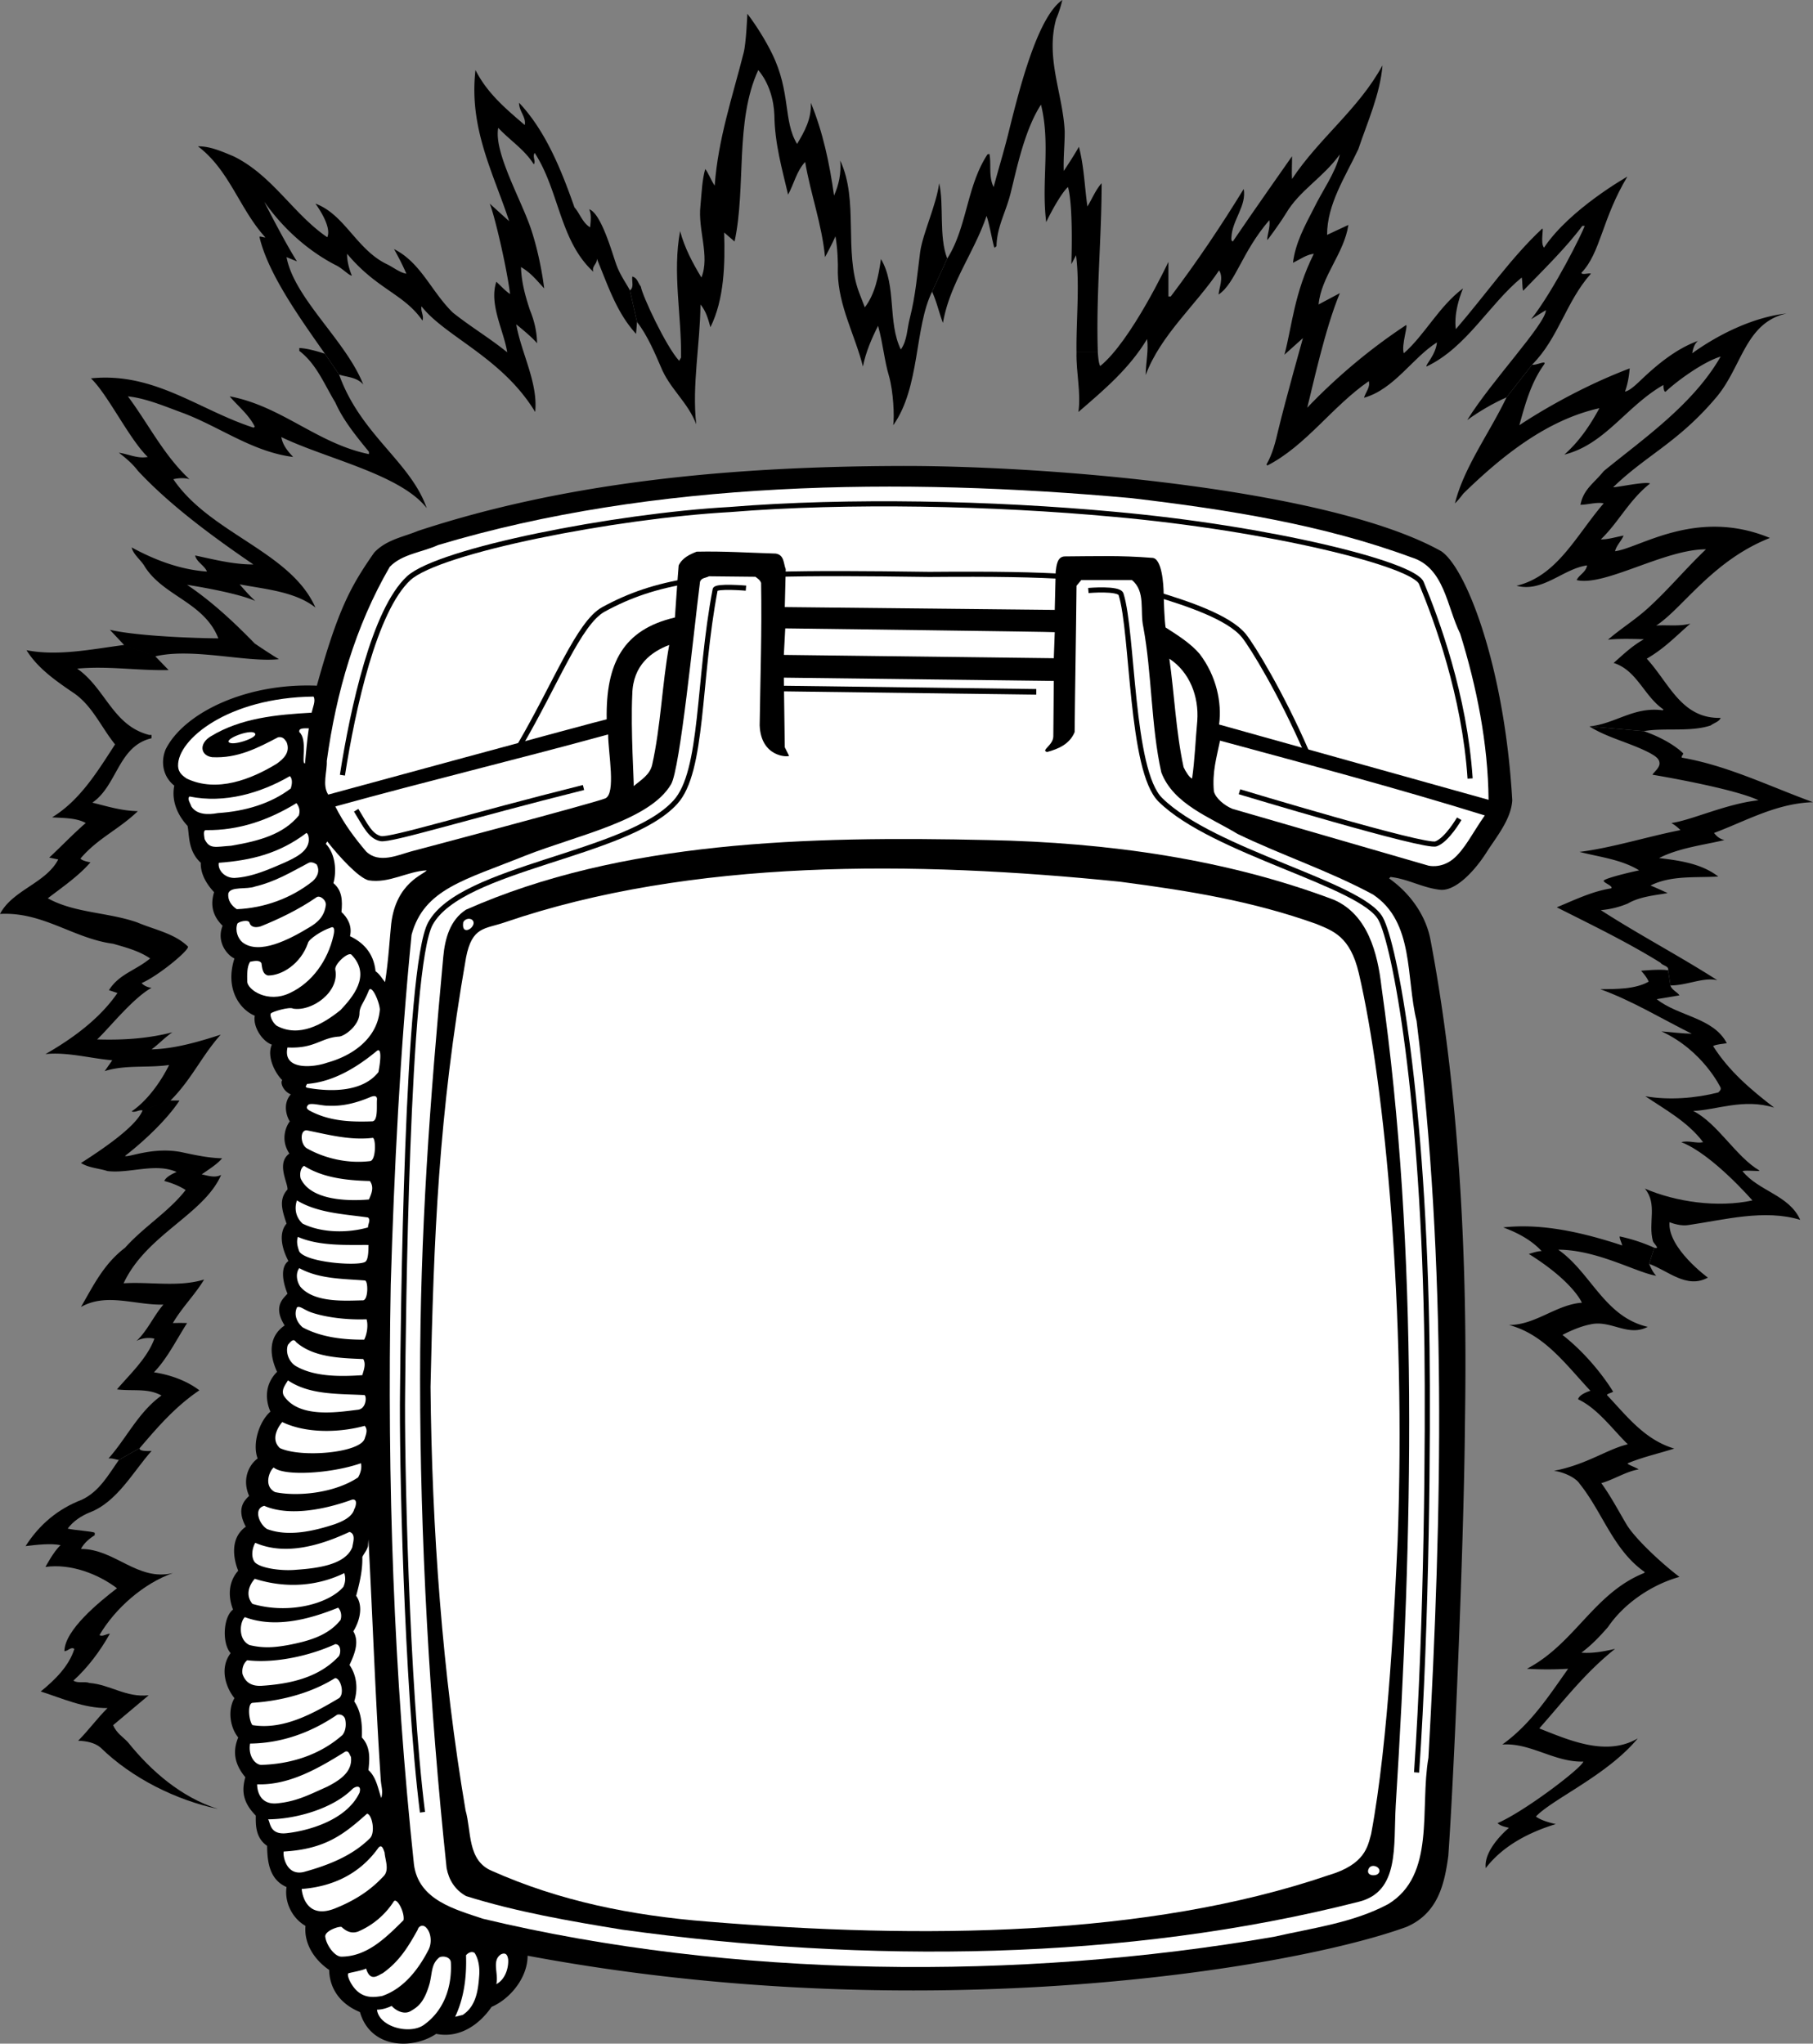
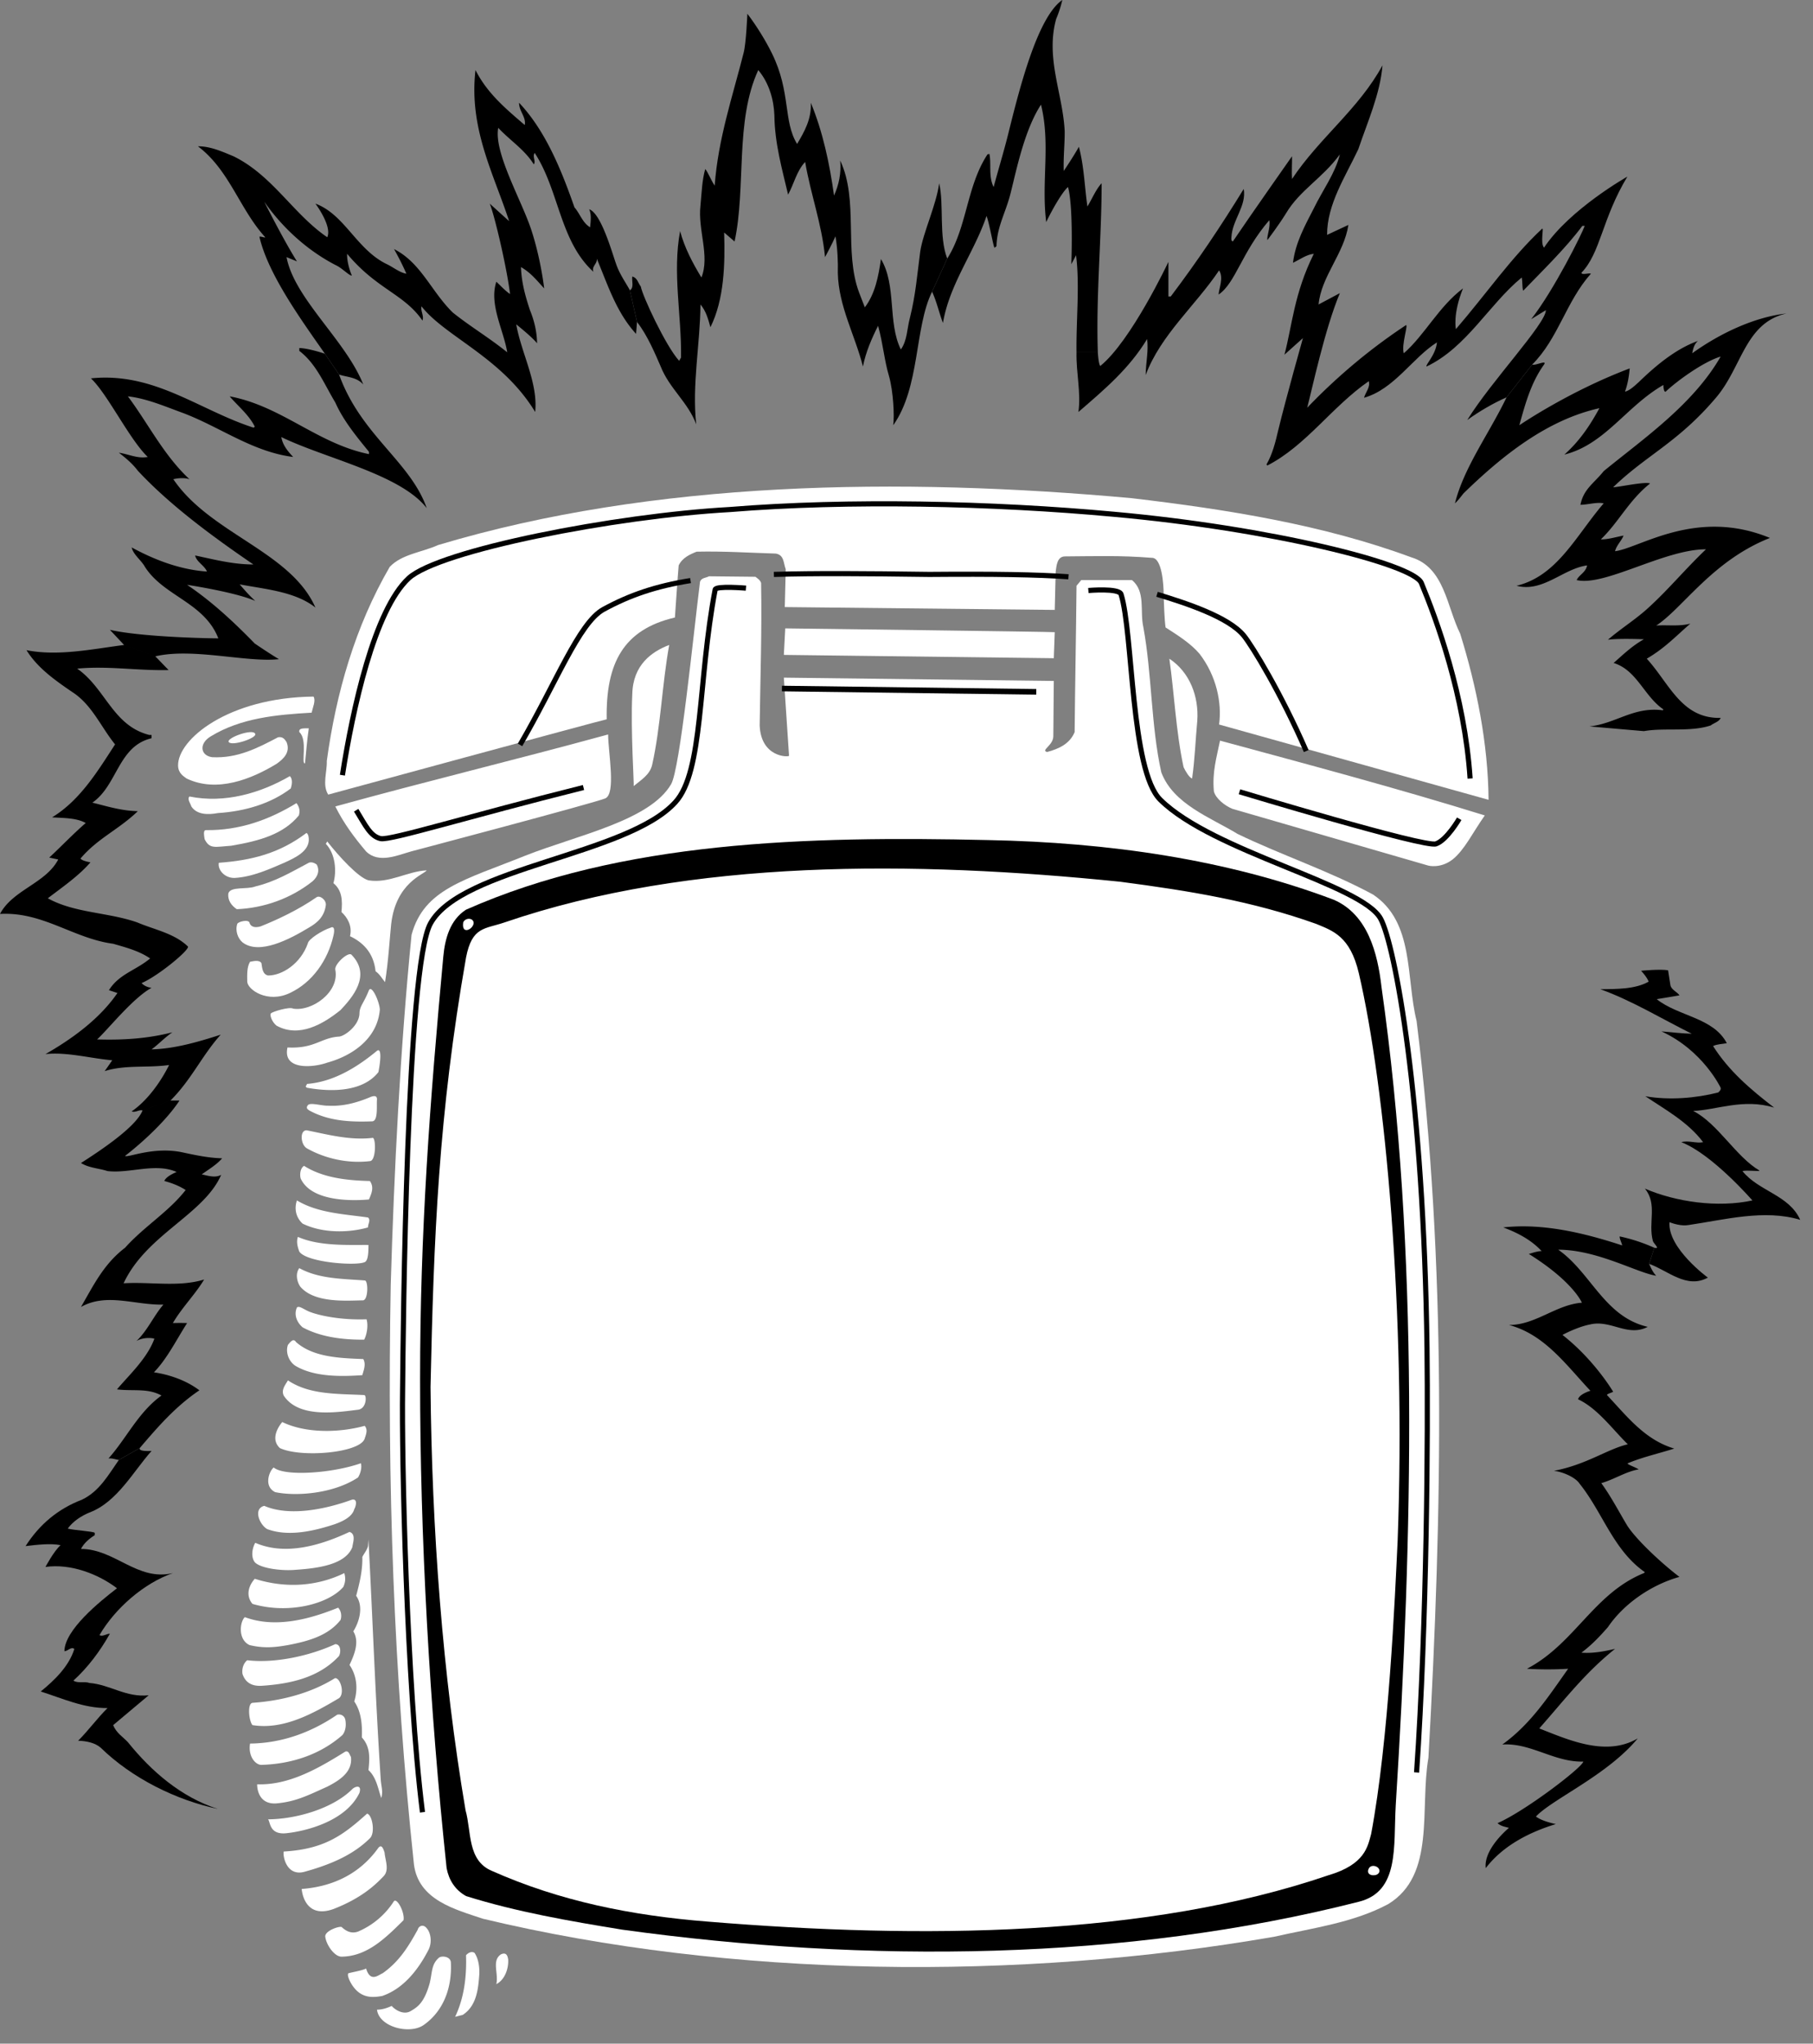
<svg xmlns="http://www.w3.org/2000/svg" width="382.797" height="431.571">
  <rect width="100%" height="100%" fill="#808080" stroke="none" />
-   <path d="M304.297 116.402c5.27 3.528 13.379 24.313 15 52.598-.235 4.098-3.477 7.883-5.5 11.102-2.453 3.82-6.43 8.101-9.7 7.8-3.757-.406-6.8-2.3-10.5-2.703l-.3.301c4.27 3.012 7.66 7.57 8.703 12.8 8.41 44.153 7.469 89.852 7.297 103.2-.238 25.79-2.336 73.922-3.5 90.402-.793 5.895-2.145 12.114-8.797 15-23.906 8.743-101.848 21.79-185.602 6.098 0 4.672-3.718 9.133-7.601 10.8-2.676 3.876-6.867 6.68-11.7 5.7-5.1 3.414-13.89 3.078-16.097-4.598-4.723-1.957-6.445-5.539-6.5-8.902-2.922-1.98-5.355-5.36-5-9.3-2.79-1.602-4.48-4.981-4-8.2-3.586-1.582-4.063-5.23-4.102-8.7-2.695-1.84-2.359-5.05-2.398-6.398-2.75-2.793-3.004-5.242-2.203-8.101-2.996-3.563-2.254-6.504-1.5-8.399-1.766-2.16-2.238-5.812-.797-8.3-1.781-2.176-3.234-6.297-.8-9.5-1.86-2.07-1.59-7.614.5-9.2-1.329-3.484-.567-6.359 1.097-8.203-.684-1.637-2.172-6.605 1.601-9.297-2.086-3.898-.226-5.59.7-6.5-1.602-3.652.09-6.695 1.8-7.902-1.203-3.219.403-7.918 2.7-9.898-.996-2.243-1.368-5.625 1.402-8.403-1.586-3.472-1.926-7.363 1.598-9.797-2.508-3.988-.313-5.675.601-6.703-1.152-2.86-1.422-5.734.2-6.898-1.622-3.059-1.958-6.102-.399-7.899-.848-2.597-1.762-5.066.2-7.203.132-1.379-2.434-5.535.398-7.597-1.989-3.008-.637-5.88.101-6.801-.433-.567-1.75-3.473.2-5.7-1.614-.648-2.29-2.503-1.801-3-1.403-1.331-3.36-4.913-2.2-7.5-2.074-.726-4.035-3.835-3.601-6.101-3.172-1.316-6.348-5.676-4.297-12.098-1.375-.574-3.91-3.382-2.5-6.902-2.594-2.562-2.39-5.098-1.8-7.098-1.673-1.785-2.888-3.949-2.802-6.203-2.789-2.547-2.386-5.992-2.8-7.797-1.953-2.082-3.473-5.125-2.801-8.5-2.363-1.863-2.953-4.992-1.797-7.703 3.828-7.597 16.844-14.02 31.898-13.398 4.547-16.422 7.254-21.117 12.102-28.102 2.586-2.754 6.168-3.293 9.297-4.597 31.55-10.391 66.16-13.59 101.703-13.7 32.195-.105 91.004 4.965 114.297 18m47.903 88.5c.257-.914-1.231-.98-1.602-1.601-7.063-4.383-14.633-8.031-21.899-11.7 3.75-1.538 7.399-3.363 11.5-4 .461-.496-1.633-1.171-1.601-1.601.035-.414 4.597-1.598 7.5-2.2-3.782-2.32-8.309-2.796-12.598-3.898 6.86-.855 14.293-3.222 21.297-4.601-.516-.582-1.258-1.121-1.899-1.5 4.157-.551 11.676-4.102 18.399-4.801-5.453-2.594-22.399-5.398-22.399-5.398.383-.645 1.395-1.32 1.5-2.301.032-1.117-.984-1.656-1.898-2.2-4.156-2.23-9.023-3.242-12.902-5.699l11.5 1c4.8 1.696 7.457 3.825 8.3 4.7-.035.34-.441.543-.3.898 9.664 1.672 18.52 6.066 27.699 9.402-7.762.246-14.117 3.965-20.899 6.5.563.711 1.172 1.25 2.2 1.5-4.676 1.102-9.543 1.645-13.801 3.797 4.457.551 8.922 1.16 12.5 3.903-4.594.296-9.934-.309-14.297 1.898a84.66 84.66 0 0 1 3.598 1.602c-2.547.449-5.86.718-8.399 2.199a18.822 18.822 0 0 1-5.699 1.398c7.766 5.031 16.754 9.762 24.598 14.801-2.907-.71-6.422 1.113-9.899 1.102l-.5-3.2" />
  <path d="M352.7 208.102c.23.957 1.448 1.363 1.898 2.097l-4.801.801c4.52 3.621 11.988 3.871 14.8 9.3-.984.184-2.066.184-2.898.602 3.332 5.258 7.93 9.18 12.899 13-6.473-2.011-12.22.524-17.098.7 5.184 2.628 9.02 9.675 14 12.597.004.238-2.547-.148-3.602.102 3.418 4.277 9.84 5.023 12.2 10.3-7.563-2.304-16.012-.003-23.598 1.098-1.473.25-3.164-.277-4-.597-.43 5.476 8.098 11.699 8.098 11.699-4.489 2.465-8.477-1.524-12.399-2.899l1.098-3.402c1.336.332-.102-.852-.297-1.398-1.07-3.899 1.023-7.817-1.703-11.102 6.512 2.813 15.367 4.094 22.703 2.5 0 0-8.469-9.777-15-12.3 1.512-.434 3.137.308 4.598 0-3.22-4.29-8.086-6.927-12.2-9.7 5.059.883 10.672.406 15.399-.8.273-.278.613-.548.5-1 0 0-3.707-7.864-12.5-11.9 2.133.184 4.43.454 6.402.5-6.094-3.023-12.77-7.077-19.3-9.398 3.421-.047 7.324.02 10.199-1.601-.371-1.012-1.598-2.301-1.598-2.301s4.063-.402 5.7-.098l.5 3.2" />
  <path d="M348.2 266.902c.269.563.741 1.782 1.5 2.5-4-.586-12.419-5.484-20.7-5.5 6.895 4.782 9.734 14.176 18.898 16.297-4.23 2.207-7.812-1.578-12.199-.5-2.726.528-5.8 2.203-5.8 2.203 6.62 5.168 10.593 11.793 10.699 12-.442.266-1.29.434-1.301.7 4.238 4.5 7.957 9.433 14.203 11.3-3.273 1.043-6.652 1.785-9.8 3.098-.333.207 1.523.781 2.3 1.3-2.668.43-5.168 2.118-7.902 2.9 1.988 2.734 3.543 5.71 5.199 8.5 1.59 2.886 7.336 8.296 11.3 11.3-5.925 1.66-11.738 5.648-15.097 10.602-1.71 1.941-3.332 3.699-5.602 5.398 2.403.195 4.836-.277 7.102-.8-6.32 5.05-10.582 10.66-16 16.8 6.23 2.445 14.14 6.027 20.797 2.102-6.402 7.761-18.063 12.832-21.5 16.5 1.254 1.015 4.203 1.597 4.203 1.597-5.379 1.649-11.059 4.418-14.8 9.301-.5-4.09 4.898-8.5 4.898-8.5-.82-.234-1.766-.371-2.399-1 5.84-2.547 17.871-11.742 18.098-13-6.11.18-11.11-4.016-17.098-3.598 5.922-4.27 9.57-9.879 13.899-16a73.445 73.445 0 0 1-8.7 0c10.118-5.304 14.106-15.918 24.7-20.203l.199-.199c-6.668-4.64-8.902-12.617-13.797-18.7-.781-1.218-3.281-2.437-5.402-2.698 6.902-1.309 11.297-4.606 15.601-5.602-3.207-3.125-6.383-7.59-10.5-9.5.262-1.129 2.598-1.8 2.598-1.8-5.242-5.598-9.703-11.903-17.2-13.9 5.602.036 9.966-4.308 15.403-4.698 0 0-1.79-4.426-11.203-10.301.863-.242 1.742-.578 2.703-.602-2.246-2.414-5.152-3.898-8.102-5 8.426-.926 17.079 1.168 25.102 3.801.02-.266-.656-1.617-.5-1.898a36.678 36.678 0 0 1 7.297 2.398l-1.098 3.402m-12.601-113.5c5.57-.586 9.355-4.234 15.5-3.402l.101-.2c-4.082-2.796-5.57-8.273-10.5-9.8 1.82-1.582 3.848-3.594 6.399-5 0 0-5.32-.23-7.598.102 2.613-2.293 5.926-4.32 8.7-6.903 4.257-3.91 7.503-7.898 12-12.199-8.755-.023-21.4 7.902-27.302 6.5.497-1.117 1.915-1.59 2.2-3.098-5.082.696-9.344 5.766-14.899 4.297 8.598-2.047 12.586-10.629 18.399-17.398-1.418-.328-3.243.277-4.899.3.64-3.335 2.871-4.55 4.899-7.101 8.18-6.71 18.863-14.012 24.699-24.2-3.707 1.114-9.352 5.255-11.598 7.4-.457.218-.5-1.4-.5-1.4-7.832 4.493-12.328 12.571-20.902 14.7 3.164-2.805 5.398-6.117 7.402-9.8-11.066 2.464-20.527 10.034-28.699 18-.55.69-1.09 1.433-1.8 2.1 1.859-7.562 7.335-14.933 10.898-22.398L323.5 77c.77.242 3.219-1.094 2.5 0-2.746 3.824-3.96 8.285-5.203 12.8 0 0 10.402-7.136 23.3-12-.16 1.74-.429 3.36-1 4.9.977-.188 2.126-1.302 2.903-2 3.426-3.313 7.676-6.973 12.5-8.7-.836.71-1.04 1.793-1.203 2.602 5.91-4.254 13.191-7.653 19.902-8.403-8.789 1.985-9.355 11.313-14.902 17.801-8.031 9.48-14.707 12.102-21.7 18.902 1.247-.043 6.79-1.257 7.801-.8-4.46 3.53-6.687 8.261-10.398 11.8 1.477.043 3.168-.496 4.797-.8-.48 1.183-1.492 2.062-1.797 3.3 5.152-.613 17.152-9.23 32.7-2.8-12.169 4.808-18.419 14.863-24 18.5 2.35-.172 4.784.23 7.198-.403-3.156 2.73-5.336 5.13-9.199 7.403 4.758 5.195 7.328 12.703 15.598 12.5-.293.808-1.445 1.082-2.098 1.597-4.347 1.442-9.824.43-14.101 1.203l-11.5-1" />
  <path d="M318.098 83.902c-2.82 1.246-5.727 2.938-8.301 4.797 5.008-8.144 16.582-20.312 16.601-23.199l-3.101 1.902c4.86-6.199 10.773-18.148 11.3-19.703h-.5c-3.406 4.598-8.343 9.399-12.5 13.703-.234-.789-.1-1.804-.3-2.8-6.899 5.66-11.629 14.785-20.098 18.8-.32-.297 1.946-2.425 2.2-5.101C298.175 75.617 294.39 82.176 288 84c.305-1.148 1.387-2.23 1-3.5-7.793 5.395-13.2 13.574-21.402 17.8l-.2-.198c1.305-2.27 1.91-4.774 2.5-7.301 1.575-6.531 5.2-19.399 5.2-19.399l-3.899 3.5c1.625-6.113 2.031-12.941 6.2-21.3-1.465.113-2.95 1.195-4.399 1.898.5-4.219 2.531-7.867 4.398-11.5 1.848-3.805 4.555-7.453 5.5-11.398-3.652 5.027-8.484 7.558-11.398 12.5-1.57 2.546-3.902 5.597-3.902 5.597-.18-.77.699-2.73.402-4.199-5.84 6.762-7.105 13.266-10.703 15.7.047-1.25 1.129-3.548.101-5.098-4.988 7.43-12.355 13.648-15.5 22.097.036-2.77.641-5.136.301-7.597-3.781 6.246-8.988 10.64-14.5 15.398.578-4.082-.504-8.273-.402-12.598h4.5s.113 2.348.5 2.899c6.543-5.281 14.402-22 14.402-22v7.3h.5c5.684-7.535 10.621-14.902 15.399-22.699.629 3.606-2.414 6.512-2.598 10.2-.02.37-.086.707.297.898 3.875-5.734 12.5-18 12.5-18 .027 1.383-.106 3.344 0 4.8 5.773-8.69 14.09-14.773 19.101-24-.484 6.048-3.187 11.997-5.101 17.7-2.75 5.855-6.602 11.602-6.598 18.102l4.5-2.102c-.922 6.082-5.722 10.813-6.3 16.8l4.5-2.398c-3.16 7.496-5.883 20.34-6.899 24.2 6.152-6.43 13.184-12.375 20.797-17.403.687-.484-.988 4.215-.399 5.903 4.415-3.852 7.387-9.868 12.5-13.7-2.207 5.453-1.5 8.598-1.5 8.598 6.391-7.402 11.598-15.04 18.2-21.2.445-.28-.45 2.981.402 4 5.45-8.167 17.598-15 17.598-15-5.387 8.946-5.641 16.13-9.7 20.302.09.558 1.59-.032 2 .199C330.621 63.723 329.07 71.426 323.5 77l-5.402 6.902m-121.301-22.3c-3.754 7.628-2.488 20.132-8.2 28.199.27-1.946.032-7.102-.898-10.399-.996-3.328-1.199-6.554-2.3-10.601-1.333 2.625-2.618 5.601-3.2 8.601-1.648-6.582-5.164-12.734-5.3-19.8.07-2.063-.063-5.239-.5-7.7-.579 1.38-2.133 4.286-2.2 4.399-.68-7.008-3.043-13.293-4.199-20.102-1.82 1.942-2.36 4.645-3.602 6.903-1.257-5.368-2.824-10.778-2.898-16.801-.117-3.235-1.133-6.817-3.402-9.5-4.965 10.793-2.528 24.719-5 36.199l-2.2-1.898c.207 6.777.004 14.144-2.898 20-.477-1.664-.883-3.352-2.102-4.801-.066 8.344-1.82 16.996-.898 25.3-1.734-4.656-5.656-7.542-7.5-12.199-1.129-2.593-2.82-6.652-5-9.402l-1.5-6.7c.91-.554.367-1.905.5-2.898 1.086.25 1.219 1.399 1.797 2.098.3 1.867 5.238 12.55 8.101 15.7l.399-.7c.117-9.008-1.844-17.863-.2-26.7.923 3.497 2.68 6.81 4.5 9.802 1.833-4.547-.804-10.09-.199-15.2.274-3.004.34-5.3 1-7.703.559.578 1.235 2.403 2 3.5.723-9.886 3.782-18.836 6.102-28 .55-2.047.797-8.297.797-8.297 1.933 2.547 3.879 5.68 5.203 8.399 4.016 8.16 2.324 14.242 5.297 19.101 1.574-2.644 3.062-5.28 2.902-8.703 2.524 6.125 3.946 12.75 4.899 19.602 1.007-2.254 1.547-4.688 1.3-7.399 3.965 8.391.72 19.207 4 27.899l1.2 3.101c2.144-2.804 2.89-6.523 3.402-10.203 3.34 5.574 1.379 13.348 4.2 19.102 1.37-1.899 1.304-4.403 1.898-6.602 1.23-4.898 1.527-8.949 2.199-14.097.605-3.985 3.39-9.813 4-14.403 1.047 4.473-.102 11.297 1.703 15.903l-3.203 7" />
  <path d="M200 54.602c4.21-6.633 4.078-15.286 8.5-22l.398-.102c.45 2.02-.226 4.79.899 7 .973-3.629 2.086-7.281 3-10.898 2.367-9.563 6.187-24.942 11.5-28.602A24.406 24.406 0 0 1 223 4c-2.293 8.277 1.422 15.848 1.797 23.7.031 2.558-.305 5.534-.2 8.402 1.11-1.653 2.329-3.543 3.2-5.102 1.09 4.059 1.223 8.656 1.8 12.602.977-1.582 1.79-3.61 3-4.903.005 11.637-1.21 23.739-.8 35.703h-4.5c-.102-6.492.71-14.265-.098-20.5l-1 1.899s.473-12.09-.699-16.301c-1.195 1-3.375 4.82-4.602 7.402-1.07-8.597.957-16.441-1.101-24.8-3.485 5.316-5.192 13.836-6.297 18.199-1.023 4.426-3 7.398-3.102 11.699l-.398.3c-.176.266-1.125-5.277-1.703-6.698-2.598 7.71-7.805 14.332-9.2 22.597-.835-2.18-1.308-4.476-2.3-6.597l3.203-7M68.598 74.7c-5.012-7.177-11.938-16.708-13.801-24.598-.168-.391 1.187.203 1.203 0-5.441-5.985-7.54-14.164-14.203-19.2 2.61-.035 5.11 1.114 7.5 2.098 8.223 4.02 12.617 12.2 19.8 17.102 1.083-2.336-2.5-7.102-2.5-7.102 6.133 2.266 8.637 9.566 14.903 12.7 1.437.652 2.86 1.87 4.297 2.1-.762-1.784-1.64-3.476-2.598-5.198 5.688 2.87 7.852 8.957 12.399 13.398 3.836 3.063 7.554 5.223 11.5 8.402-.77-4.734-3.88-10.14-2.301-14.902.922.84 1.8 1.855 2.902 2.602-.762-6.055-3.398-17.04-4.3-19.102 1.171 1.047 2.863 2.605 4.101 3.7-3.266-10.02-8.54-19.618-7.102-31.9 2.414 4.778 6.2 8.024 10.399 11.602.332-1.687-1.223-2.902-1.2-4.703 5.653 5.992 8.965 14.305 11.7 22.102 1.121 1.262 1.726 3.289 3.3 4.199.118-1.18.321-2.734-.199-3.8 2.48.78 4.813 9.062 5.602 11.3.766 2.324 1.95 3.895 3 5.8l1.5 6.7-.203 2.5c-4.176-4.547-6-10.43-8.297-15.898.203 1.074-1.148 1.613-.703 2.8-7.14-6.527-7.207-17.136-12.399-25.101-.554.797.325 1.812-.199 2.398-1.91-3.09-4.953-4.98-7.5-7.699-.965 5.137 4.778 15.04 6.899 21.3 2.105 6.313 2.8 12.602 2.8 12.602-1.539-1.644-2.757-3.265-4.898-4.5.113 3.196.86 5.965 1.898 9.098.868 2.125 1.461 4.441 1.5 7-1.054-1.344-4.398-4-4.398-4 1.078 6.121 4.629 12.324 4 18.5-6.992-11.516-18.906-15.828-24-22.3-.23.98.562 1.995.2 3-3.895-5.653-9.641-6.583-15.903-14.098-.078 1.347.45 3.359 1 4.597-.57.047-2.04-1.578-3.399-2.199-5.875-3.027-11.148-7.758-15.101-13.398 0 0 3.988 7.953 6.902 12.597l-2.199-.898c1.652 8.762 12.55 17.633 16.2 26.898-1.4-1.594-3.43-1.527-5.102-2.097l-3-4.403" />
  <path d="M71.598 79.102c4.582 12.773 15.058 18.351 18.5 28.199-5.555-7.145-21.27-10.438-30.7-15 .286 1.637 1.23 2.855 2.5 4.199-8.57-1.074-15.464-6.348-23.3-9.3-3.79-1.376-7.645-3.063-11.598-3.5 4.36 5.843 7.54 12.402 13 17.5-.867-.298-2.152-.298-3.402 0 7.808 11.53 24.793 15.265 30 27.1-4.278-3.386-10.633-3.874-16-4.898 1.18 1.36 2.054 2.375 3.3 3.5C49.68 125.035 39.5 123.5 39.5 123.5c5.176 3.492 9.773 7.754 14.297 12.402 0 0 3.32 2.262 5.101 3.297-6.718.758-18.21-2.453-26.101-.597l-6.598-2.403-3-3.199c7.078 1.633 22.828 1.836 22.899 1.8-2.977-7.605-11.559-8.89-15.5-15.1-.793-1.427-2.414-2.509-2.801-4.098 4.914 2.671 10.254 4.699 15.902 5.097-.512-1.277-2.199-2.02-2.5-3.398 3.953.836 8.074 1.918 12.301 1.898-8.281-5.656-17.543-12.418-24.402-19.797-1.118-1.476-2.47-2.625-4-3.8 2.07.296 3.964 1.308 6.101.898-3.863-3.695-8.508-13.328-12-16.598C32.58 78.523 41.973 86.57 53.5 90.301c.102-.016.168-.082.297-.2-1.277-2.585-3.848-4.613-5.297-6.402 10.98 2.059 18.484 9.969 29.398 12.203v-.5c-2.8-3.425-5.437-6.668-7.101-10.402-2.39-3.973-4.016-8.164-7.598-10.898V73.5c1.996.04 5.399 1.2 5.399 1.2l3 4.402m-38.801 59.5 2.8 2.898c-6.402.164-12.753-.918-19.3-.3 6.004 4.179 7.492 12.023 15.203 14h.5v.702c-7.063 1.645-7.2 9.961-12.5 13.598 3.344.824 6.047 1.703 9.598 1.8-4.024 3.891-8.485 5.72-12.098 10 .3.516 2.098.802 2.098.802-2.543 2.941-6.059 5.328-9 7.597 5.648 3.137 12.746 2.934 18.902 5.102 3.645 1.55 7.836 2.293 10.7 5.101.179.844-6.38 6.25-9.802 7.7.516.578 1.325.918 2.102 1-4.02 2.214-9.227 8.84-11.5 10.898 5.52.172 10.656-.164 15.898-1.5-1.59 1.066-3.011 2.617-4.398 3.602 4.836-.106 9.906-1.59 14.598-3.102-4.016 4.484-6.114 9.418-10.598 13.902l-5.902 2.098c-.7-.227-1.508.52-2.301.2 4.95-3.4 7.902-9.798 7.902-9.798-4.476.653-9.273-.093-13.601 1.297.472-.644 1.601-2.297 1.601-2.297-4.508-.375-9.578-1.797-14.101-1.3 5.605-3.2 11.437-7.422 15.199-12.903L23 209.102c2.14-3.422 5.656-4.164 8.7-6.7-2.302-1.59-5.141-2.332-7.802-3.101C15.473 198.176 9.051 192.496 0 193c2.7-5.098 9.66-6.453 12.297-11.5l-1.899-.398c2.641-2.461 5.075-5.032 7.7-7.301-1.946-1.11-4.786-1.043-7.098-1.2 5.96-3.628 9.68-9.847 13.297-15.402-3.008-3.707-4.902-8.437-9.098-11.097-3.512-2.41-7.297-5.047-9.601-8.801 6.632 1.32 13.933-.235 20.601-1.102l6.598 2.403M25.098 308.3c-.7-.073-1.375-.41-2.2-.3 3.797-4.234 6.297-9.777 11.2-13.3-2.942-1.614-5.914-.872-9.399-1.298 2.54-3.02 6.39-6.535 7.899-10.703-1.036-.293-2.727-.16-3.801.5 2.36-2.215 3.644-5.324 5.703-7.699-5.98.145-11.996-2.559-17.402.5 2.636-4.547 4.797-9.074 9.3-12.5 4.082-4.55 9.22-7.594 12.801-12.2-1.351-.87-2.906-1.48-4.5-1.898.38-1.066 2.598-1.902 2.598-1.902-4.45-2.004-9.926.363-14.598-.2-1.816-.59-3.914-.655-5.601-1.698 3.851-2.473 11.59-7.543 13-11.102L36 232.402h1.898c-2.48 3.832-7.351 8.496-11.5 11.7.567.445 5.84-1.985 11.899-.801 2.746.594 5.773 1.246 8.601 1.3-1.07 1.301-2.898 2.383-4.3 3.399 1.27.266 2.824.809 4.101.102-3.644 8.378-15.812 12.605-20.601 22.898 5.601-.355 11.683.86 17-.8-1.868 3.148-4.641 5.85-6.598 9.202a38.473 38.473 0 0 1 3 0c-2.258 3.543-4.219 7.532-7 10.399 3.457.512 6.973 1.797 9.598 3.8-5.059 3.407-8.844 7.801-12.598 12.2l-4.402 2.5" />
  <path d="M29.5 305.8c-.305.805 2.5.602 2.5.602-3.816 4.258-7.266 10.817-13.102 13-1.734.723-3.425 1.805-4.601 3.399 1.379.367 5.437.57 5.703.898v.5c-1.078.66-2.297 1.672-2.902 2.903 7.164-.016 11.894 6.882 19.402 5.097-6.086 2.121-12.172 7.395-15.5 13.102.695.379 1.437-.297 2.2-.301-2.048 3.652-4.618 7.102-7.7 9.902.922.645 2.34.106 3.398.5 4.352.348 7.73 3.121 12.5 2.598l-7.5 6.3c.633 1.657 2.122 2.536 3.102 3.602 4.902 6.102 11.254 11.645 19 14.098-8.758-1.848-18.086-6.441-24.703-12.898-1.227-1.082-3.05-1.454-4.797-1.5 2.352-2.387 3.977-4.688 6.2-6.903-4.997.055-9.524-2.043-14.102-3.5 2.957-2.394 5.996-5.37 7.101-9-.765-.492-1.308.453-2.101.5.05-4.508 7.418-10.457 11.101-13.297-3.887-2.972-9.765-5.273-15.101-4.5 0 0 1.754-3.34 3.199-4.601-2.055-.43-5.031-.09-7.399.199 2.91-4.55 6.832-7.863 11.899-9.8 3.719-1.778 5.613-5.294 7.8-8.4l4.403-2.5" />
-   <path fill="#fff" d="m165.5 143.102 57 .699-.102 11.699c-.035 1.945-2.738 2.96-1.3 3.3 2.379-.644 4.746-1.655 5.8-4.198.094-10.102.297-19.97.399-30.903l1-1.199H239c2.934 2.398 1.648 6.523 2.398 9.902 1.817 9.801 1.614 20.887 3.801 30.7 2.547 6.75 10.387 9.523 16.098 13 9.297 4.5 19.371 7.812 28.601 12.8 8.75 5.828 6.926 17.52 9.2 26.7 6.379 51.39 5.433 103.375 2.5 155.597-1.868 10.781 1.578 24.774-8.5 30.903-7.36 3.941-15.88 5.023-24.098 6.898-53.906 9.348-114.676 8.738-167-3.8-5.95-1.993-13.652-3.954-14.602-11.5-4.257-40.114-5.675-80.403-4.898-122.4.707-23.91 1.992-49.667 4.398-73.898 2.633-9.703 11.25-11.562 24-16.703 10.961-4.332 26.29-7.367 30.801-15.097 1.895-3.254 4.715-31.711 6.098-42.7.238-.91 1.254-.843 1.902-1.203l9.801.102c.5.394.977.664 1.2 1.3.179 10.313-.157 19.442-.302 30.098.278 6.785 6.094 6.715 6.2 6.403l-.899-1.801-.199-14.7" />
+   <path fill="#fff" d="m165.5 143.102 57 .699-.102 11.699c-.035 1.945-2.738 2.96-1.3 3.3 2.379-.644 4.746-1.655 5.8-4.198.094-10.102.297-19.97.399-30.903l1-1.199H239c2.934 2.398 1.648 6.523 2.398 9.902 1.817 9.801 1.614 20.887 3.801 30.7 2.547 6.75 10.387 9.523 16.098 13 9.297 4.5 19.371 7.812 28.601 12.8 8.75 5.828 6.926 17.52 9.2 26.7 6.379 51.39 5.433 103.375 2.5 155.597-1.868 10.781 1.578 24.774-8.5 30.903-7.36 3.941-15.88 5.023-24.098 6.898-53.906 9.348-114.676 8.738-167-3.8-5.95-1.993-13.652-3.954-14.602-11.5-4.257-40.114-5.675-80.403-4.898-122.4.707-23.91 1.992-49.667 4.398-73.898 2.633-9.703 11.25-11.562 24-16.703 10.961-4.332 26.29-7.367 30.801-15.097 1.895-3.254 4.715-31.711 6.098-42.7.238-.91 1.254-.843 1.902-1.203l9.801.102c.5.394.977.664 1.2 1.3.179 10.313-.157 19.442-.302 30.098.278 6.785 6.094 6.715 6.2 6.403" />
  <path fill="#fff" d="M257.398 153c.622-4.645-.562-10.254-4.101-14.898-1.832-2.184-4.606-3.942-7.2-5.602-.245-1.79-.347-4.965-.398-7-.015-2.02-.351-7.766-2.5-7.7-6.742-.538-11.812-.34-18.402-.3-1.59.063-1.727 1.922-1.899 3.2l-.199 8.1-57-.6.2-8c-.489-1.184-.286-3.009-2.102-3.298-5.957-.183-10.824-.523-16.7-.402-1.425.559-3.05 1.3-3.8 2.902-.129 1.239-.797 11-.797 11-10.89 2.54-14.61 9.637-14.402 21.5-1.559.305-58.801 15.899-58.801 15.899-1.297-2.07-.215-4.711-.297-7.102 1.973-14.437 6.031-28.5 13.297-41 2.601-2.71 6.793-3.047 10.203-4.597 45.531-13.66 97.582-14.336 146.398-9.903 20.34 2.395 40.551 5.637 59.102 12.5 7.004 2.13 7.477 10.446 10.297 16.102 3.465 11.105 5.898 23.207 6 35.101L257.398 153" />
  <path fill="#fff" d="m222.7 133.5-.2 5.5-57-.7.297-5.6s56.668.714 56.902.8m-81.402 2.7c-1.508 8.3-1.777 17.16-3.598 25.3-.48 2.133-2.37 3.215-3.902 4.5.113-.137-.668-11.934-.297-19.398.137-6.223 4.125-8.997 7.797-10.403m111.5 16.001c-.387 4.066-.52 8.257-1.098 12.202-.574-.16-1.387-1.511-1.8-2.402-1.614-7.492-1.95-15.469-3-22.898 4.296 2.832 6.253 7.968 5.898 13.097m-187-1.699c-7.399.422-14.902 1.102-21.297 5-2.543 1.523-2.207 4.059.297 4.402 5.355.282 9.613-1.949 13.902-4.203.985-.18 1.39.363 1.801 1 .875 2.133-.613 3.555-2.102 4.602-5.27 3.21-12.57 6.183-19 3.101-.57-.449-1.753-1.039-1.8-2.703-.121-5.52 10.527-14.39 28.601-14.597.516.847-.16 2.265-.402 3.398m-.597 3.3c-.38 2.466-.598 5.505-.802 7.4-.894.218.625-5.005-1.199-6.598-.203-.973 1.219-.77 2-.801" />
  <path fill="#fff" d="M53.898 155c.329.867-4.945 2.633-5.601 1.7-.594-.86 5.234-2.97 5.601-1.7m74.5.102c.036 4.003 1.692 12.484-.601 13.5-2.34.98-41 11.199-41 11.199-2.844.8-6.832 2.625-9.5 0-2.469-2.918-4.703-5.895-6.5-9.5 19.238-5.317 38.3-9.914 57.601-15.2M313.5 172.2c-2.547 3.6-4.273 7.284-6.8 9.3-2.544 1.973-5.102 1.3-5.102 1.3l-41.399-12c-1.636-.679-3.531-2.198-3.902-3.698-.371-4.11.574-7.118 1.3-10.7 18.676 5.067 37.47 10.07 55.903 15.797M61.398 166.5c-4.214 3.215-9.691 4.84-15.398 5.2-2.066.382-4.434.382-5.602-1.4-.183-.652-.925-1.53-.398-2.1 7.45 1.515 15.02-.716 21.2-4.298.648.61.445 1.828.198 2.598m1.7 5.7c-3.227 3.921-8.13 5.359-14.301 6.402-3.375.222-4.527.78-5.598-1.403-.058-.57-.398-1.922.301-1.898 6.992.093 13.277-2.137 19.098-5.7.601.794.804 1.602.5 2.598M65.2 177.5c-.177 2.34-2.794 3.61-5.2 4.7-3.016 1.292-6.672 2.995-10.5 3.202-2.137.016-3.574-1.761-3.3-3.203 6.827-.5 12.741-1.937 18.5-6.297 0 0 .542.164.5 1.598" />
  <path d="M281.598 190c7.18 3.105 9.277 11.219 10.101 18.5 7.965 55.992 6.547 115.813 3 172.7-.511 8.706.84 18.253-7.8 20.402-49.258 12.554-103.915 13.027-155.5 5.898-11.012-1.793-22.368-3.754-33-7.098-2.348-1.32-3.63-3.414-4.102-5.902-3.586-33.883-5.613-69.84-5.598-103.2-.015-31.269 2.082-58.784 4.899-89.3.359-3.824 1.441-7.746 4.8-9.898 32.805-14.543 72.016-15.559 110.2-14.7 25.425.493 50.437 4.078 73 12.598" />
  <path fill="#fff" d="M77.797 185.902c4.332.715 8.25-1.922 12.3-2.101-.535.855-6.484 2.547-7.5 11.3-.261 2.325-.605 8.145-1.3 12.301-.656-.777-1.063-1.62-2-2.3-.414-4.055-2.848-6.184-5.399-7.403.524-2.16-.558-3.984-1.8-5.097.226-2.403.16-4.567-1.7-6.102.711-2.52.438-6.172-1.601-8.3l.3-.5c2.485 3.171 6.575 7.632 8.7 8.202m-10.899-3.3c.63 1.242.239 2.476-.898 3.5-4.559 3.625-10.238 5.652-16 5.898-1.2-.79-1.941-1.938-1.8-3.3.433-1.595 3.913-.798 5.698-1.5 4.164-.99 7.493-2.985 11.102-4.9.617-.433 1.445-.077 1.898.302m211 12.5c3.477 1.453 7.164 2.566 9 10.398 5.586 23.93 9.993 71.77 8.2 119.8-.575 12.13-1.856 42.079-5.598 62-.723 2.587-1.23 6.407-9 8.7-38.363 13.086-86.027 13.492-131 9.8-16.2-1.277-31.344-4.35-45.602-10.698-5.277-2.172-4.332-8.325-5.601-12.801-4.879-28.781-7.113-59.27-7.399-89.399.692-31.789 1.672-57.379 7.5-90.703 1.27-6.558 3.942-5.976 8.102-7.398 39.477-13.524 86.66-13.02 130-8.602 14.727 1.938 27.84 4.067 41.398 8.903m-209.101-4c-.309 2.511-1.828 3.777-3.598 4.8-4.097 2.477-10.484 5.825-14 3.098-.98-.824-1.586-2.445-1.101-3.898.12-.442 2.422-1.067 2.601-.2.106.48.75 1.246 2.399.7 3.672-1.48 7.964-3.512 11.699-6.102.68-.535 2.082.496 2 1.602m31.101 3.398c.446.805-.703 2.02-1.5 1.902-.757-.086-.656-1.132-.601-1.601.351-.883 1.668-1.051 2.101-.301m-29.5 3.102c-1.183 5.171-4.437 9.867-9.199 12.097-4.71 2.25-8.933-.707-9-2.398-.02-1.485-.086-3.11.598-4.2.734-.124 1.953-.464 2.402.301.16 1.059.227 2.344 1.399 2.598 2.949.02 6.906-2.5 8.402-6.8.11-.856 2.984-2.716 4.797-3.298.637-.343.973.16.601 1.7m1.5 15.698c-3.695 2.977-8.734 5.915-13.5 3.302-.98-.766-1.503-2.254-1.199-2.602.305-.36 3.938-1.46 4.7-1 3.972.64 9.8-3.5 8.898-8.2-.281-1.132 2.687-3.863 3.402-3.198 4.344 4.433.086 9.132-2.3 11.699" />
  <path fill="#fff" d="M80.2 213.2c-.505 6.066-5.712 9.718-11.102 11.202-2.973 1.067-9.48 1.66-8.399-3.203 5.762.297 7.028-2.066 10.899-2.297 1.199-.109 4.242-2.34 4.3-4.902.028-1.543.872-2.05 2-4.898.645-1.207 2.25 2.593 2.301 4.097m-.301 13.203c-3.312 4.223-10.007 4.223-15.101 3.297-.516-.36-.043-.36 0-.797 5.703-.441 10.707-3.617 14.8-7 1.06-.742.723 2.383.301 4.5m-.3 5.798c-.125 1.163.297 4.507-1 4.6-4.852.177-9.246-.093-13.301-2.3-.188-.16-.832-.445-.297-1.098.445-.664 2.863.13 4.297.098 3.164.164 6.004-.644 8.601-1.7.73-.331 1.747-.671 1.7.4m-1 8.1c.793-.382.875 4.856-.5 4.9-4.723.566-9.559-.583-13.301-2.7-1.379-.805-1.547-3.934 0-3.8 4.555.913 9.015 2.132 13.8 1.6m-.499 9.102c.918 1.297.379 2.582-.2 3.899-5.168.441-12.367-.031-14.398-4.399-.234-.703-.164-2.191.7-2.703 4.003 2.543 9.07 3.082 13.898 3.203m-.398 7.7c.64.562-.036 1.375 0 2.097-4.36 1.235-9.77 1.168-13.802-.797-2.34-2.175-1.199-4.902-1.199-4.902 4.422 2.676 9.965 2.879 15 3.602m.098 5.8c.004 1.118-.012 2.957-.598 3.5-1.058 1.047-12.43.301-14-2.101-.336-.89-.676-2.04-.3-3.102 4.558 2.008 10.507 1.668 14.898 1.703m-.797 7.5c.785-.062.785 4.246-.402 4.2-3.38.046-10.223.636-13.2-2.903-.808-1.191-.992-2.883-.199-3.898 4.192 2.3 9.192 2.234 13.801 2.601m.398 8.2c.387 1.351.063 3.195-.5 4.3-4.574.043-9.238-.566-13-2.601-1.171-1.004-1.914-2.61-1.199-4.2.551-.44 1.48.489 2.899 1 2.3.844 6.777 1.688 11.8 1.5M76.7 287c.628 1.082.085 2.367-.2 3.402-4.512.317-10.055.387-14-1.902-1.531-.89-2.273-2.984-1.703-4.5.441-.512 1.117-1.527 1.703-.598 3.672 3.262 9.352 3.395 14.2 3.598m.198 7.602c.547-.012.547 2.859-1.3 3.097-4.32.524-12.536 1.875-15.7-3-.55-1.207.329-2.222.899-3.199 4.566 3.074 10.379 2.805 16.101 3.102m.102 6.5c.734.84.258 1.851 0 2.699-.992 3.039-13.46 4.09-17.902 2-2.438-2.254.5-5.5.5-5.5 5.09 2.453 12.117 2.25 17.402.8M76.2 309c.25.984-.09 2.137-.602 3-5.098 3.395-12.938 4.055-17.5 3.102-2.54-1.247-1.184-4.575-.301-5.2 2.223 1.91 12.297 1.25 18.402-.902m-1.402 9.7c-.445 1.695-2.61 2.64-4.2 3.202-4.288 1.403-9.695 2.684-14.199 1-1.683-1.02-2.949-4.316-.601-4.902 5.258 2.277 12.812.773 18.5-1.3 1.34-.294.8 1.534.5 2m-.399 8c-1.43 3.718-7.261 4.48-11.898 4.8-3.082.293-7.531-.32-8.703-1.598-.871-1.125-.535-3.015.101-4.101 6.528 2.844 14.102.41 19.899-2.301 1.437.48.691 2.305.601 3.2m6 49.202c.106 1.414.512 2.36.102 3.797-.672-1.91-1.008-4.344-2.703-5.898.273-2.57.41-4.938-1.399-6.899.118-2.836-.152-5.472-1.601-7.601.84-2.739.504-5.512-1-7.7.96-2.07 2.18-4.84.8-7.101 1.31-2.066 2.188-5.313.602-7.5.707-2.61 1.387-5.45 1.301-8.2.285-.632.96-1.374 1.2-2.3l.097-1.398c.883 16.722 1.492 34.164 2.601 50.8m-7.898-40.8c-3.012 3.546-11.445 5.878-19.203 3.597-2.129-2.62.5-5.297.5-5.297 6.832 2.168 13.457 1.461 18.902-1.203.301 1.04.235 1.918-.199 2.903m-.602 7c-2.613 3.304-6.703 4.457-11.101 5.3-2.824.496-5.102.711-8.098 0-2.547-1.183-2.039-4.984-1-5.902 6.496 2.422 13.797.395 19.7-2 .656.703.788 1.785.5 2.602m-.501 7.8c-4.144 4.36-10.093 5.711-16.199 6.098-2.172.105-3.422-.79-4-2.5-.168-1.195.238-2.277 1-2.898 5.727.687 13.094-.868 18.598-3.403 1.39.035 1.156 2.317.601 2.703m.2 8.7c-5.559 3.3-11.778 6.75-18.301 5.699-.777-.98-1.082-4.547 0-4.7 1.082-.117 9.785-.453 17.402-5.199 1.102-.242 2.184 3.141.899 4.2m1.3 4.5c.239 1.097.102 2.453-.601 3.3-4.703 4.153-10.79 6.114-17.098 6.297-1.195.02-2.851-1.722-2.402-4.5 6.75-.078 12.973-2.375 18.402-6.097.79-.2 1.531.273 1.7 1M74.098 371c.39 3.203-2.399 4.96-5 6.3-3.938 1.77-6.524 3.106-10.399 3.5-3.898.485-4.422-2.808-4.402-4 6.805.243 13.094-3.472 18.601-6.898.778-.293.914.72 1.2 1.098m1.8 7.602c-2.93 6.148-11.656 8.109-15.199 8.5-3.87.523-3.582-2.352-4.101-2.903 5.976-.039 13.726-2.297 17.8-6.398.598-.57 2.036-.992 1.5.8m2.2 9.599c-3.746 3.718-8.746 5.675-13.899 7.1-3.738.942-4.515-3.382-4.3-4.3 8.675-.504 12.597-3.512 17.601-8 1.078.16 1.805 4.031.598 5.2m3.102 3c.116 1.593 1.062 3.69-.2 5-1.95 2.07-4.89 4.706-10.5 6.902-5.645 2.097-6.691-2.805-6.8-4.2 6.597-.496 12.308-3.218 16.198-8.703.758-.887 1.098.465 1.301 1M291.2 394.8c.241.641-.36 1.204-1.102 1.2-.813.074-1.59-.426-1.098-1.398.453-.938 1.941-.59 2.2.199M85.2 405.5c-3.95 3.926-7.755 7.645-13.102 7.7-1.512-.012-3.188-2.509-3.399-4.098-.379-1.368 3.34-2.551 3.5-2.102.871.785 1.953 1.41 3.399.902a16.804 16.804 0 0 0 7.5-6.3c.601-1.133 2.41 2.21 2.101 3.898m4.899 1.7c.867.956 1.207 3.07.3 4.702-2.12 4.078-5.23 8.067-9.699 9.598-1.683.297-3.422.43-5-.8-1.566-1.204-2.629-3.77-2.101-4 .554-.177 3.004-.598 3.699-1 .91 3.019 2.598 1.363 3.5 1 3.492-2.477 5.351-5.5 7.402-9.2.149-.695 1.11-1.305 1.899-.3m11.102 9.702c-.216 3.266-.618 6.72-3.5 8.598l-1.602.402c1.847-3.906 2.457-8.297 2.3-13 .426-.504 1.168-.91 1.801-.5.856 1.282 1.074 3.106 1 4.5m6.098-3.102c.113 1.91-.7 4.278-2.5 5.2.516-2.273-1.04-4.98 1-6.3 1.14-.505 1.39.359 1.5 1.1m-12.097.7c.245 5.2-1.513 10.133-5.7 13.102-2.93 2.101-9.434.496-9.902-3.2 1.144-.023 2.156-.359 3.101-.8.746.863 2.52 1.96 4 1.097 1.395-.824 2.832-1.672 4-5.797.606-2.379.317-4.054 2-5.5.613-.445 2.492-.257 2.5 1.098" />
  <path fill="none" stroke="#000" stroke-width="1.082" d="M72.297 163.7c2.191-14.028 6.723-34.848 14-41.598 6.445-5.891 43.621-13.157 67.8-14.5 25-2.036 55.59-1.36 81.102 1 32.852 2.949 63.211 10.484 64.899 14.5 3.203 7.722 9.129 23.699 10.3 41.3m-235.198 6.7c1.991 3.246 3.007 5.527 5.198 6 2.204.37 18.426-4.7 42.801-10.801m138.501.899s39.245 11.878 41.5 11c2.308-.81 4.898-5.298 4.898-5.298" />
  <path fill="none" stroke="#000" stroke-width="1.082" d="M157.5 124.2s-6.297-.536-6.5.3c-3.672 19.258-2.453 38.402-8.402 44.902-10.141 11.2-45.141 13.727-51.7 25.598-5.086 9.09-5.761 85.14-5.898 98.7-.203 13.48.812 61.984 4.2 89m140.597-258s6.5-.571 6.902.8c2.563 8.117 2.008 37.23 8.301 43.402 11.164 11.02 42.535 17.813 46.5 25.098 3.023 5.527 9.11 37.977 9.797 90.7.223 18.265-.012 57.8-2.2 89.6" />
  <path fill="none" stroke="#000" stroke-width="1.183" d="m165.098 145.402 53.699.7" />
  <path fill="none" stroke="#000" stroke-width="1.082" d="M109.797 157.3c7.617-13.034 12.43-25.753 17.601-28.6 5.563-3.044 11.11-4.927 18.399-6.098m17.601-1.302c8.579-.26 19.176-.187 32.801 0 13.715-.116 22.742.04 29.399.5m18.699 3.7c6.312 1.922 15.066 4.8 18.3 8.7 1.813 2.226 7.93 12.26 13.2 24.402" />
</svg>